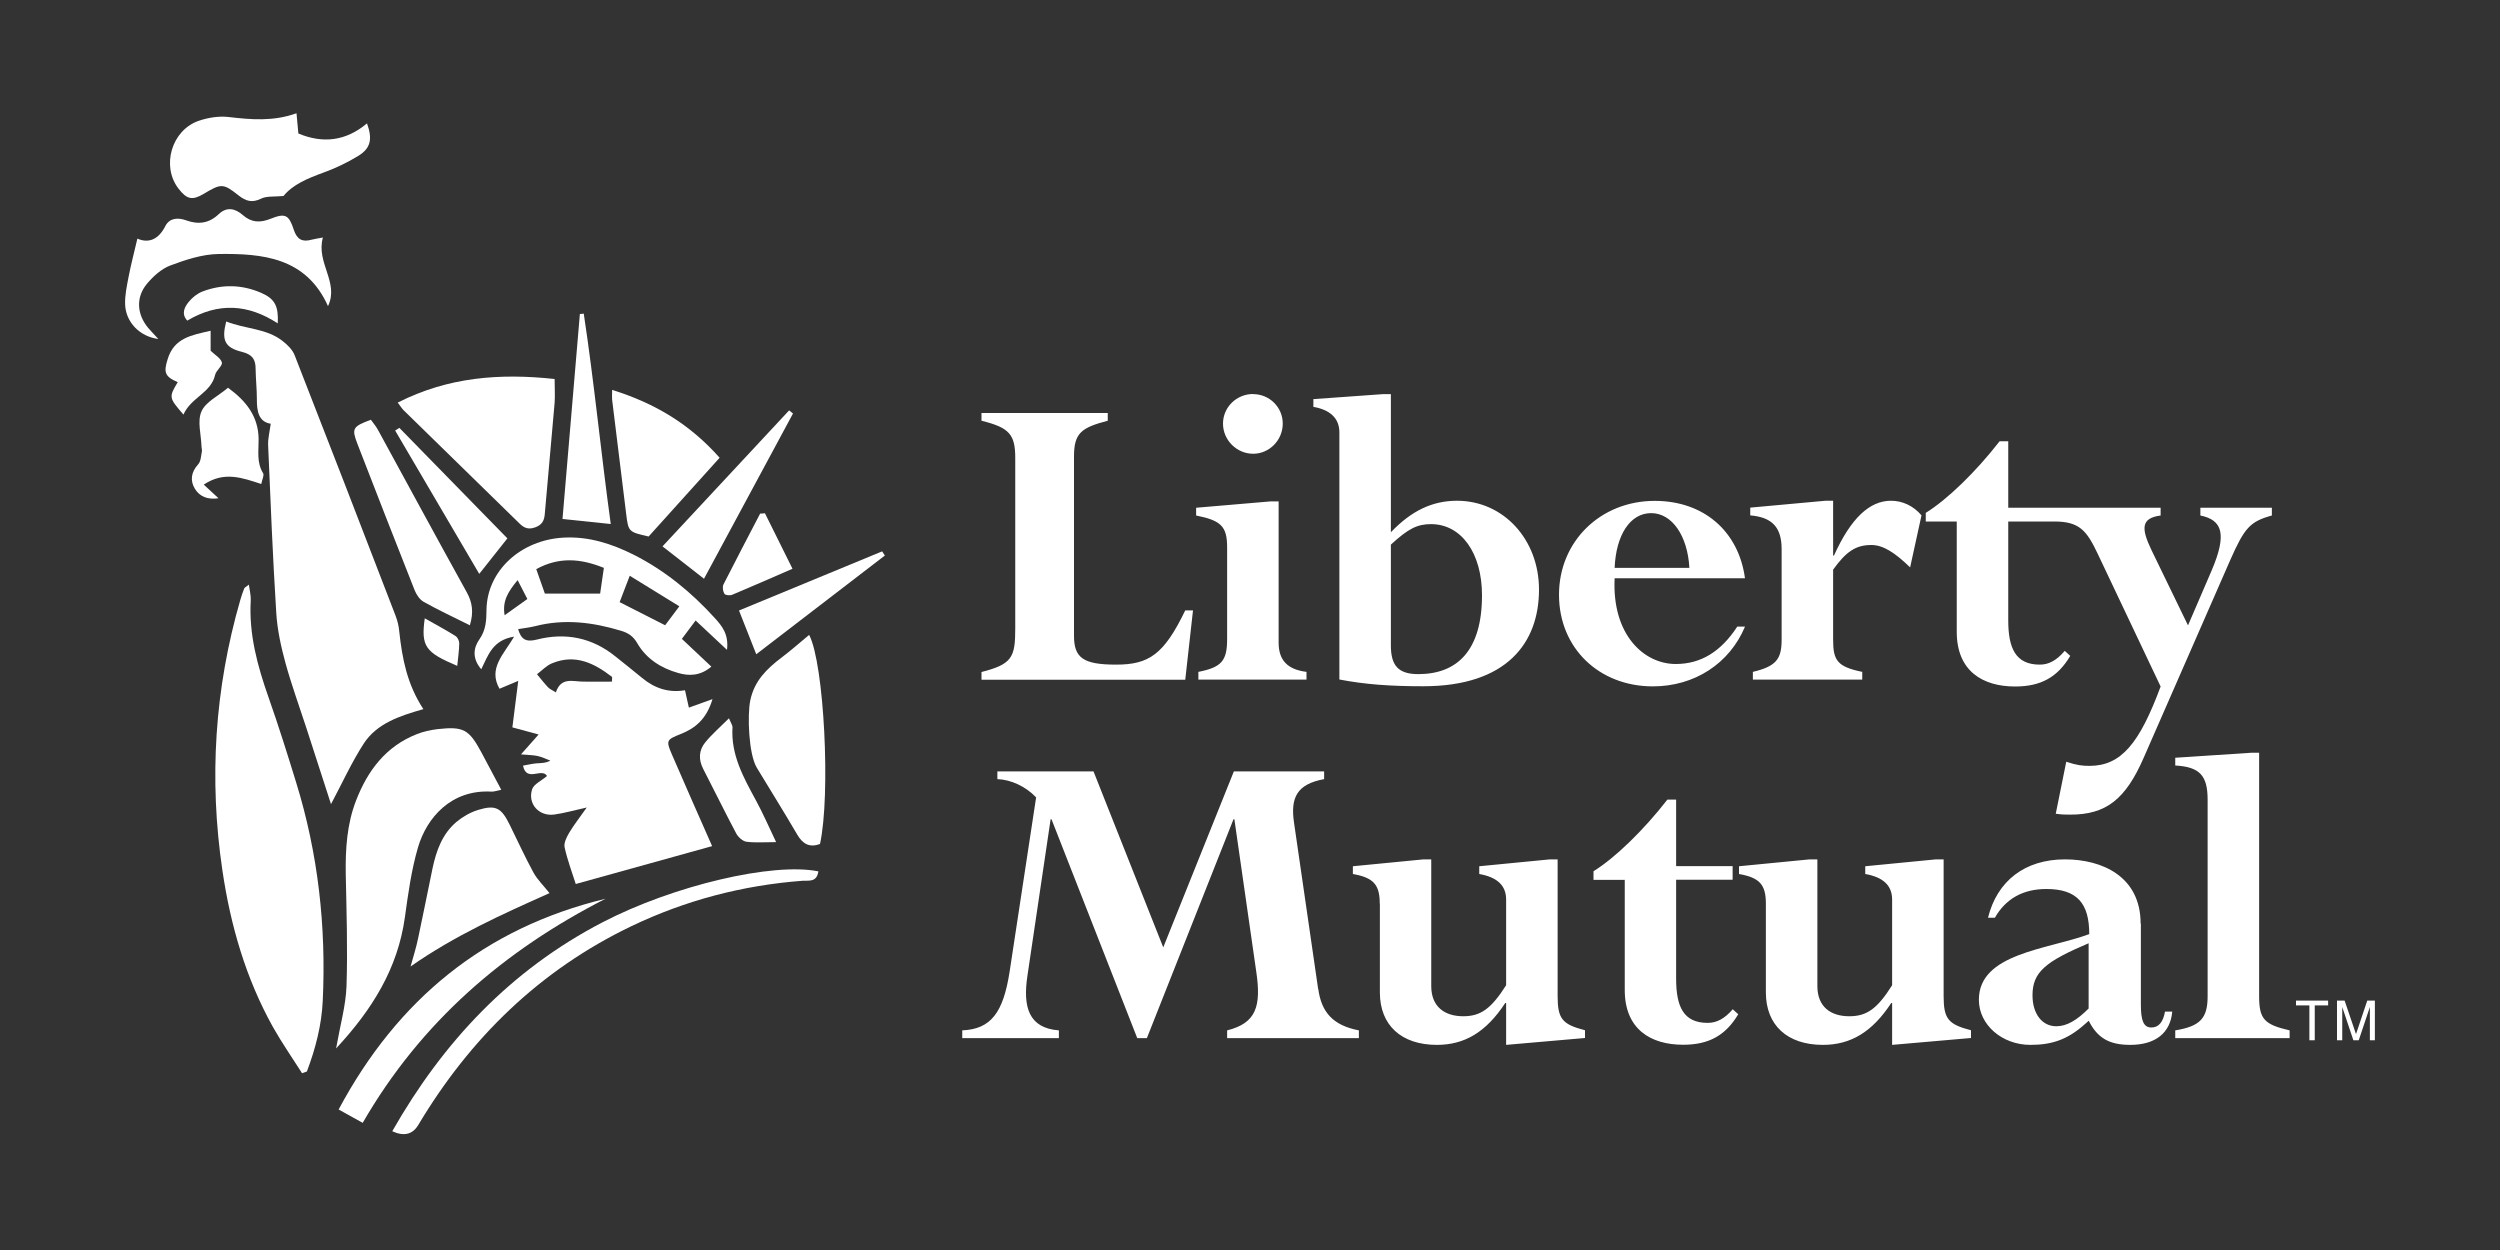
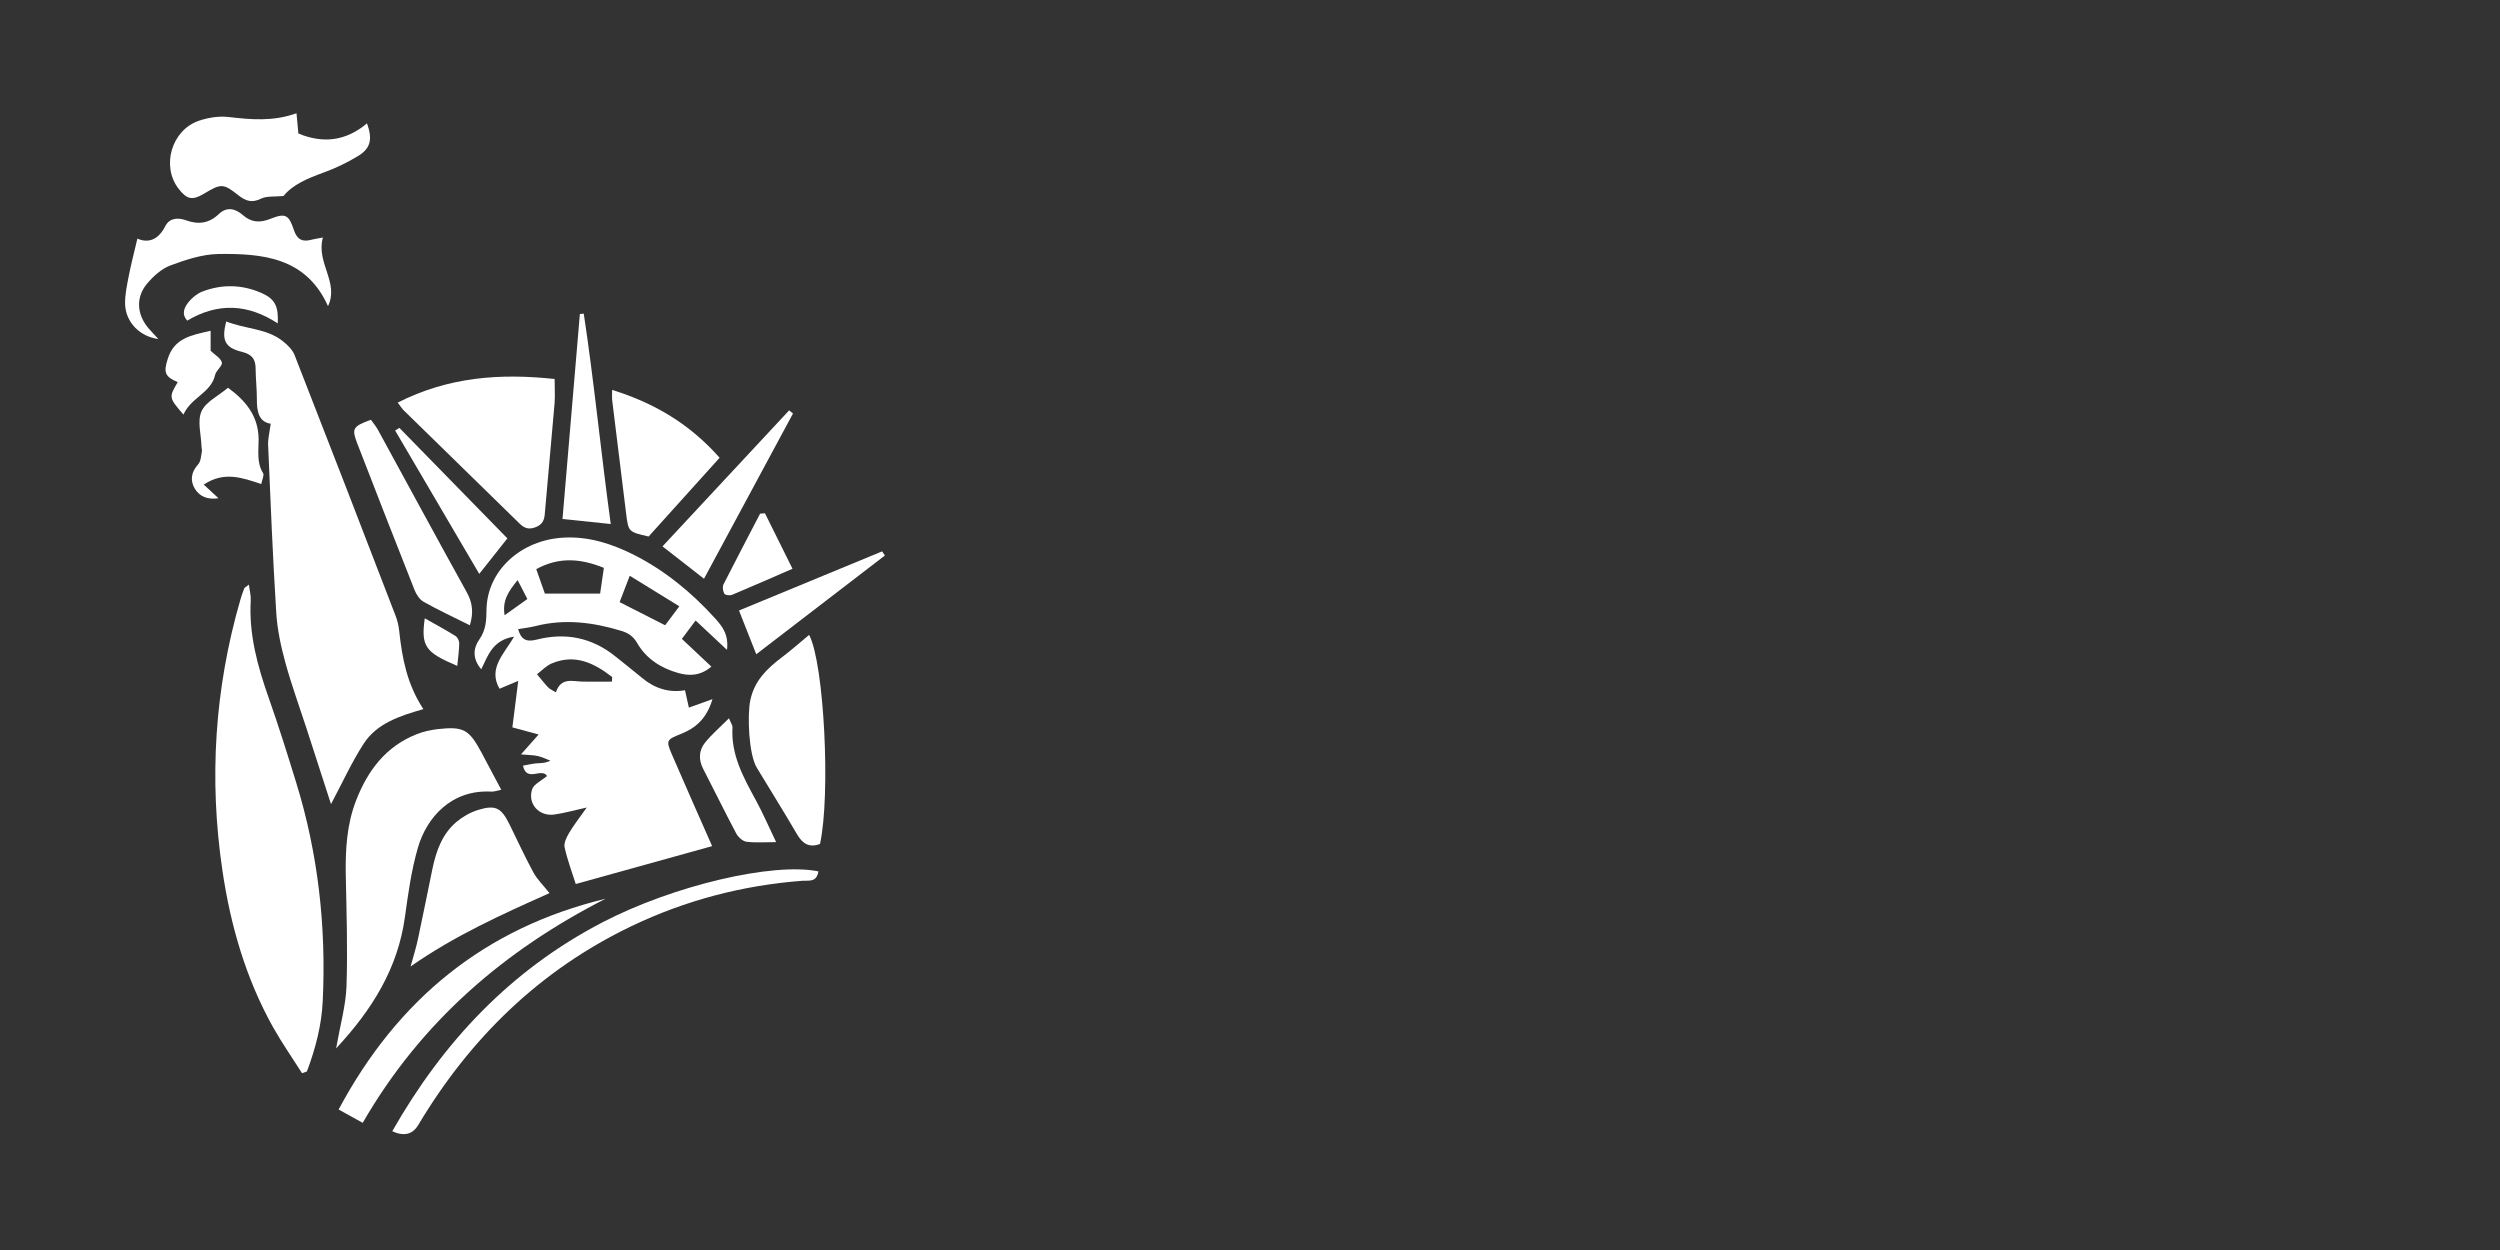
<svg xmlns="http://www.w3.org/2000/svg" id="Layer_3" viewBox="0 0 200 100">
  <rect x="0" y="0" width="200" height="100" fill="#333333" stroke="none" />
  <defs>
    <style>
      .cls-1 {
        fill: #fff;
      }
    </style>
  </defs>
-   <path class="cls-1" d="M85.92,50.87c0,1.75.73,2.3,3.36,2.3s3.83-.8,5.54-4.34h.62l-.62,5.55h-16.3v-.62c2.44-.62,2.7-1.17,2.7-3.47v-13.64c0-1.9-.47-2.44-2.7-2.99v-.62h10.1v.62c-2.12.55-2.7.99-2.7,2.85v14.37h0ZM102.29,51.41c0,1.39.69,2.15,2.23,2.34v.62h-8.65v-.62c1.86-.37,2.3-.88,2.3-2.63v-7.33c0-1.68-.48-2.15-2.48-2.55v-.62l5.98-.51h.62v11.31h0ZM100.25,31.53c1.31,0,2.37,1.05,2.37,2.36,0,0,0,0,0,0,0,1.31-1.06,2.41-2.37,2.41s-2.41-1.09-2.41-2.41,1.09-2.37,2.41-2.37ZM111.27,43.57c1.39-1.28,2.11-1.64,3.21-1.64,2.44,0,4.08,2.33,4.08,5.69,0,4.49-2.04,6.31-5.1,6.31-1.64,0-2.19-.73-2.19-2.3v-8.06ZM111.27,31.53h-.62l-5.58.4v.62c1.28.22,2.08.87,2.08,2.04v19.77c2.08.4,4.12.54,6.71.54,6.71,0,9.26-3.5,9.26-7.73,0-4.01-2.84-7.11-6.56-7.11-1.97,0-3.65.8-5.29,2.52v-11.05h0ZM129.17,45.43c.11-2.63,1.24-4.38,2.92-4.38s2.92,1.82,3.06,4.38h-5.98,0ZM139.6,46.27c-.51-3.79-3.32-6.2-7.22-6.2-4.34,0-7.66,3.24-7.66,7.51s3.21,7.33,7.51,7.33c3.32,0,6.13-1.82,7.37-4.78h-.62c-1.31,2.01-2.92,2.99-4.92,2.99-2.55,0-5.11-2.34-4.89-6.86h10.43ZM152.81,45.39c-1.21-1.17-2.15-1.79-3.1-1.79-1.24,0-2.01.51-3.06,1.97v5.62c0,1.64.33,2.15,2.33,2.56v.62h-8.75v-.62c1.83-.44,2.3-.99,2.3-2.56v-7.26c0-1.75-.76-2.55-2.51-2.7v-.62l6.01-.55h.62v4.38h.07c1.35-2.99,2.85-4.38,4.56-4.38.91,0,1.79.4,2.44,1.17l-.91,4.16ZM176.03,40.62v.62c1.75.36,2.15,1.46.91,4.38l-1.9,4.41-2.92-6.02c-.84-1.75-.84-2.56.73-2.77v-.62h-12.19v-5.32h-.69c-1.93,2.48-4.2,4.67-5.91,5.73v.69h2.48v8.83c0,3.14,2.08,4.37,4.67,4.37,2.04,0,3.39-.73,4.41-2.45l-.44-.4c-.66.77-1.28,1.1-2,1.1-1.93,0-2.52-1.31-2.52-3.54v-7.91h3.69c2.01,0,2.59.73,3.47,2.59l5.03,10.61c-1.68,4.52-3.14,6.35-5.69,6.35-.55,0-.99-.04-1.86-.33l-.84,4.16c.51.07.8.07,1.17.07,2.85,0,4.41-1.21,5.87-4.56l6.93-15.83c1.13-2.55,1.57-3.06,3.32-3.54v-.62h-5.73ZM105.46,79.11c.25,1.86,1.17,2.92,3.25,3.32v.62h-10.54v-.62c2.33-.58,2.74-1.93,2.33-4.7l-1.75-12.19h-.07l-6.93,17.51h-.77l-6.86-17.51h-.07l-1.86,12.55c-.37,2.48.11,4.16,2.52,4.34v.62h-7.73v-.62c2.3-.1,3.28-1.42,3.79-4.7l2.12-13.94c-.84-.88-2.01-1.42-3.1-1.46v-.62h7.69l5.58,14.08,5.65-14.08h7.22v.62c-2.19.4-2.7,1.49-2.41,3.47l1.93,13.31h0ZM110.38,72.29c0-1.53-.51-2.08-2.15-2.37v-.62l5.65-.55h.62v10.14c0,1.64,1.06,2.41,2.56,2.41,1.38,0,2.22-.58,3.43-2.48v-6.86c0-1.13-.73-1.79-2.15-2.04v-.62l5.65-.55h.62v10.94c0,1.82.37,2.26,2.19,2.73v.62l-6.31.55v-3.35h-.07c-1.53,2.33-3.25,3.35-5.47,3.35-2.84,0-4.56-1.57-4.56-4.19v-7.11h0ZM129.96,70.39h-2.48v-.69c1.71-1.06,3.98-3.25,5.91-5.73h.7v5.32h4.52v1.09h-4.52v7.91c0,2.23.58,3.54,2.52,3.54.73,0,1.35-.33,2.01-1.09l.44.4c-1.02,1.71-2.37,2.44-4.41,2.44-2.59,0-4.67-1.24-4.67-4.38v-8.82h0ZM141.27,72.29c0-1.53-.51-2.08-2.15-2.37v-.62l5.65-.55h.62v10.14c0,1.64,1.05,2.41,2.55,2.41,1.39,0,2.23-.58,3.43-2.48v-6.86c0-1.13-.73-1.79-2.15-2.04v-.62l5.65-.55h.62v10.94c0,1.82.37,2.26,2.19,2.73v.62l-6.31.55v-3.35h-.07c-1.53,2.33-3.25,3.35-5.47,3.35-2.84,0-4.56-1.57-4.56-4.19v-7.11h0ZM167.09,80.68c-.95.95-1.75,1.42-2.59,1.42-1.13,0-1.9-.99-1.9-2.48,0-1.86,1.05-2.7,4.49-4.16v5.22ZM171.25,73.89c0-3.79-3.1-5.14-6.05-5.14-3.21,0-5.43,1.72-6.16,4.67h.55c.87-1.53,2.26-2.3,4.12-2.3,2.48,0,3.43,1.17,3.43,3.61-3.36,1.24-8.83,1.53-8.83,5.25,0,2.01,1.86,3.61,4.12,3.61,1.68,0,2.95-.4,4.34-1.64l.33-.29c.69,1.38,1.64,1.93,3.32,1.93,2.01,0,3.21-.95,3.36-2.66h-.58c-.15.84-.51,1.27-1.09,1.27-.62,0-.84-.54-.84-1.82v-6.49ZM176.61,63.98c0-1.93-.62-2.63-2.59-2.74v-.62l6.09-.4h.62v19.48c0,1.82.4,2.26,2.44,2.73v.62h-9.15v-.62c2.01-.33,2.59-.98,2.59-2.73v-15.72h0ZM183.68,80.43h1.07v2.79h.43v-2.79h1.07v-.38h-2.57v.38ZM189.59,83.22v-1.87c0-.09,0-.49,0-.79h0l-.89,2.66h-.43l-.89-2.66h0c0,.29,0,.69,0,.79v1.87h-.42v-3.17h.61l.91,2.68h0l.9-2.68h.61v3.17h-.41Z" />
  <g>
    <path class="cls-1" d="M56.92,53.32c-.89.76-1.79.77-2.66.52-1.36-.38-2.55-1.13-3.27-2.37-.32-.56-.72-.83-1.28-1-2.27-.69-4.55-.98-6.89-.38-.44.11-.9.16-1.37.24.23.81.62,1.06,1.48.84,2.3-.59,4.43-.17,6.31,1.35.7.57,1.42,1.12,2.11,1.7q1.57,1.32,3.45,1c.1.43.19.86.31,1.39.56-.2,1.08-.39,1.89-.68-.48,1.6-1.38,2.33-2.54,2.79-1.12.45-1.2.5-.72,1.61,1.05,2.44,2.13,4.86,3.23,7.36-3.62,1-7.2,2-10.91,3.03-.3-.95-.67-1.92-.89-2.93-.08-.35.16-.82.36-1.16.38-.64.84-1.22,1.41-2.03-1.03.23-1.8.45-2.58.56-1.22.18-2.17-.84-1.79-2.02.14-.42.75-.68,1.19-1.06-.41-.7-1.64.54-1.92-.83.37-.06.71-.15,1.05-.18.36-.03.73,0,1.14-.22-.34-.13-.67-.29-1.02-.37-.35-.08-.72-.07-1.33-.13.52-.59.91-1.03,1.41-1.59-.7-.19-1.32-.36-2.1-.57.14-1.13.29-2.32.47-3.72-.65.27-1.06.44-1.5.63-.93-1.63.34-2.75,1.17-4.17-1.73.28-2.07,1.48-2.63,2.61-.73-.85-.64-1.7-.15-2.39.54-.77.56-1.54.57-2.4.06-3.1,2.75-5.56,6.17-5.74,2.01-.11,3.85.49,5.61,1.37,2.49,1.26,4.62,3.01,6.49,5.07.57.63,1.12,1.29.97,2.54-.91-.85-1.67-1.57-2.51-2.35-.4.54-.73.98-1.1,1.47.82.77,1.56,1.47,2.37,2.23ZM43.59,47.49h4.42c.1-.7.2-1.38.3-2.06-1.88-.76-3.59-.89-5.41.1.24.67.45,1.28.69,1.96ZM48.96,54.53c0-.12,0-.24.01-.37-1.43-1.11-2.96-1.87-4.82-1.09-.44.18-.8.57-1.19.87.29.35.57.71.88,1.04.15.16.37.24.63.41.41-1.24,1.34-.87,2.17-.86.77.01,1.55,0,2.32,0ZM54.34,48.5c-1.36-.84-2.61-1.61-3.96-2.44-.33.84-.56,1.45-.81,2.11,1.23.63,2.4,1.22,3.64,1.85.38-.51.71-.95,1.14-1.52ZM42.19,47.92c-.28-.55-.5-.97-.78-1.51-.75.91-1.24,1.66-1.04,2.81.62-.44,1.15-.82,1.82-1.3Z" />
    <path class="cls-1" d="M18.1,25.72c1.54.61,3.19.54,4.48,1.54.39.3.8.69.98,1.13,2.72,6.95,5.41,13.91,8.09,20.88.15.39.25.82.29,1.24.23,2.14.62,4.23,1.93,6.22-1.93.55-3.73,1.15-4.78,2.77-.96,1.49-1.7,3.12-2.61,4.83-.68-2.09-1.33-4.11-1.98-6.12-.56-1.72-1.18-3.42-1.66-5.16-.36-1.32-.66-2.68-.74-4.04-.28-4.46-.46-8.93-.65-13.4-.02-.52.12-1.06.21-1.71-.96-.15-1.12-.99-1.11-1.96,0-.81-.09-1.61-.1-2.42,0-.77-.26-1.16-1.09-1.37-1.39-.34-1.65-.94-1.26-2.45Z" />
    <path class="cls-1" d="M24.16,85.85c-.78-1.23-1.61-2.42-2.32-3.68-2.18-3.91-3.4-8.14-4.05-12.55-1.08-7.3-.62-14.51,1.43-21.61.09-.32.2-.63.32-.94.03-.07.14-.11.37-.3.06.48.17.87.15,1.25-.16,2.72.54,5.26,1.43,7.79.79,2.24,1.5,4.51,2.2,6.78,1.76,5.69,2.41,11.53,2.13,17.47-.09,1.96-.58,3.83-1.27,5.66l-.39.14Z" />
    <path class="cls-1" d="M26.89,83.86c.33-1.87.77-3.4.83-4.95.1-2.99,0-5.99-.06-8.98-.03-2.01.09-4,.83-5.9.93-2.4,2.39-4.33,4.86-5.3.52-.21,1.09-.33,1.66-.4,2.06-.23,2.51.02,3.49,1.84.51.96,1.02,1.92,1.6,3.01-.36.07-.57.16-.77.15-3.23-.19-5.19,2.08-5.89,4.46-.53,1.81-.79,3.72-1.05,5.6-.57,4.08-2.6,7.36-5.49,10.47Z" />
    <path class="cls-1" d="M31.81,32.21c4.06-2.06,8.19-2.36,12.56-1.89,0,.7.04,1.3,0,1.9-.25,2.98-.54,5.95-.79,8.93-.05.55-.25.85-.77,1.04-.53.19-.88.06-1.26-.32-3.08-3.02-6.17-6.03-9.26-9.05-.13-.13-.23-.29-.47-.61Z" />
    <path class="cls-1" d="M22.68,15.68c-.74.07-1.34-.01-1.79.21-.73.36-1.22.2-1.81-.26-1.22-.97-1.39-.96-2.77-.13-.92.55-1.36.46-2.03-.41-1.39-1.8-.56-4.68,1.63-5.43.74-.25,1.6-.39,2.37-.3,1.8.21,3.58.37,5.44-.3.06.6.1,1.05.15,1.62,1.96.82,3.8.61,5.49-.81.45,1.25.3,1.98-.68,2.59-.88.54-1.84,1-2.81,1.35-1.27.46-2.47.97-3.19,1.87Z" />
    <path class="cls-1" d="M64.74,50.81c1.19,2.29,1.72,12.77.86,16.71-.82.3-1.37.02-1.82-.75-1.05-1.8-2.16-3.57-3.24-5.36-.65-1.09-.76-4.18-.52-5.37.33-1.59,1.33-2.54,2.51-3.44.75-.57,1.46-1.19,2.19-1.8Z" />
    <path class="cls-1" d="M32.84,77.34c.21-.76.45-1.51.61-2.28.4-1.85.76-3.72,1.15-5.58.3-1.42.78-2.77,1.92-3.73.49-.41,1.1-.76,1.71-.95,1.43-.44,1.88-.18,2.55,1.19.63,1.28,1.22,2.57,1.9,3.82.3.55.78,1.01,1.28,1.64-3.74,1.67-7.58,3.39-11.13,5.88Z" />
    <path class="cls-1" d="M48.96,31.19c3.45,1.07,6.23,2.75,8.61,5.43-1.92,2.13-3.81,4.23-5.68,6.3-1.59-.36-1.62-.38-1.79-1.76-.38-3.06-.76-6.12-1.13-9.18-.02-.18,0-.36,0-.79Z" />
    <path class="cls-1" d="M25.83,19.01c-.56,2.02,1.32,3.58.41,5.48-1.75-3.9-5.23-4.22-8.77-4.17-1.29.02-2.62.46-3.85.92-.71.27-1.37.87-1.87,1.47-.9,1.09-.8,2.44.11,3.53.23.27.48.52.81.88-1.48-.19-2.6-1.33-2.66-2.75-.03-.74.14-1.5.28-2.24.19-.99.45-1.96.7-3.04.92.4,1.7.06,2.24-1.01.34-.66,1.02-.68,1.64-.46.99.36,1.84.26,2.63-.49.64-.61,1.31-.46,1.92.07.69.61,1.38.64,2.23.3,1.18-.47,1.46-.32,1.86.9.25.75.67.98,1.4.78.22-.06.45-.09.93-.18Z" />
    <path class="cls-1" d="M65.47,69.72c-.14.88-.76.71-1.25.74-4.8.36-9.37,1.56-13.7,3.63-7.34,3.52-12.91,8.96-17.06,15.91q-.68,1.14-2.08.5c4.07-7.15,9.47-12.9,16.83-16.72,5.68-2.95,13.64-4.81,17.26-4.07Z" />
    <path class="cls-1" d="M29.02,89.83c-.71-.39-1.27-.71-1.93-1.07,4.71-8.81,11.68-14.52,21.35-16.86-8.09,4.13-14.74,9.82-19.42,17.92Z" />
    <path class="cls-1" d="M37.58,50.02c-1.33-.67-2.53-1.22-3.68-1.87-.33-.18-.6-.6-.74-.96-1.54-3.89-3.06-7.79-4.57-11.69-.47-1.22-.38-1.38,1.08-1.92.18.25.39.5.55.78,2.37,4.34,4.72,8.69,7.12,13.02.44.8.57,1.58.25,2.64Z" />
    <path class="cls-1" d="M48.85,41.92c-1.38-.14-2.5-.26-3.85-.4.46-5.47.93-10.94,1.39-16.4.1,0,.2-.02.31-.03.84,5.53,1.37,11.09,2.16,16.83Z" />
    <path class="cls-1" d="M63.44,33.08c-2.35,4.36-4.7,8.72-7.12,13.22-1.17-.91-2.19-1.71-3.32-2.59,3.44-3.7,6.79-7.29,10.13-10.88.1.08.21.17.31.25Z" />
    <path class="cls-1" d="M16.3,38.77c.44.41.77.71,1.18,1.09-.86.13-1.51-.13-1.89-.76-.4-.66-.3-1.33.26-1.95.22-.24.23-.67.3-1.02.03-.13-.03-.28-.03-.42-.03-.95-.35-2.02,0-2.8.33-.76,1.34-1.23,2.12-1.89,1.43,1.04,2.42,2.26,2.45,4.09.01.93-.18,1.88.36,2.75.1.16-.08.5-.15.86-1.51-.49-2.96-1.05-4.6.05Z" />
    <path class="cls-1" d="M70.79,44.44c-3.41,2.62-6.82,5.23-10.29,7.9-.47-1.19-.88-2.24-1.38-3.5,3.81-1.57,7.63-3.15,11.45-4.73l.22.33Z" />
    <path class="cls-1" d="M31.95,34.23c2.88,2.95,5.76,5.9,8.64,8.84-.74.94-1.44,1.82-2.25,2.84-2.26-3.85-4.49-7.66-6.73-11.47.11-.07.23-.14.34-.21Z" />
    <path class="cls-1" d="M58.31,57.45c.2.47.3.6.29.73-.14,2.2.88,4.02,1.88,5.86.54.99.99,2.03,1.61,3.33-.93,0-1.66.06-2.37-.03-.3-.04-.65-.36-.81-.64-.91-1.71-1.76-3.46-2.65-5.18-.39-.75-.36-1.5.16-2.13.52-.64,1.16-1.19,1.89-1.92Z" />
    <path class="cls-1" d="M14.68,33.17c-1.18-1.36-1.18-1.39-.46-2.6-1.08-.45-1.12-.83-.81-1.83.52-1.71,1.89-1.92,3.44-2.28v1.6c.35.34.82.6.9.94.06.27-.46.63-.54.99-.33,1.46-1.94,1.8-2.54,3.19Z" />
    <path class="cls-1" d="M61.2,41.07c.71,1.42,1.42,2.85,2.2,4.43-1.71.74-3.26,1.43-4.82,2.08-.18.08-.56.04-.63-.08-.12-.2-.17-.56-.07-.75.96-1.9,1.95-3.77,2.93-5.66.13,0,.26-.02.39-.03Z" />
    <path class="cls-1" d="M22.22,25.87c-2.36-1.54-4.75-1.7-7.24-.22-.49-.54-.23-1.07.11-1.49.28-.35.69-.68,1.11-.84,1.57-.6,3.16-.56,4.7.11,1.1.48,1.39,1.07,1.32,2.44Z" />
    <path class="cls-1" d="M33.99,49.47c.86.49,1.67.92,2.45,1.41.16.1.3.38.3.58-.01.6-.1,1.19-.16,1.81-2.56-1.08-2.91-1.56-2.6-3.8Z" />
  </g>
</svg>